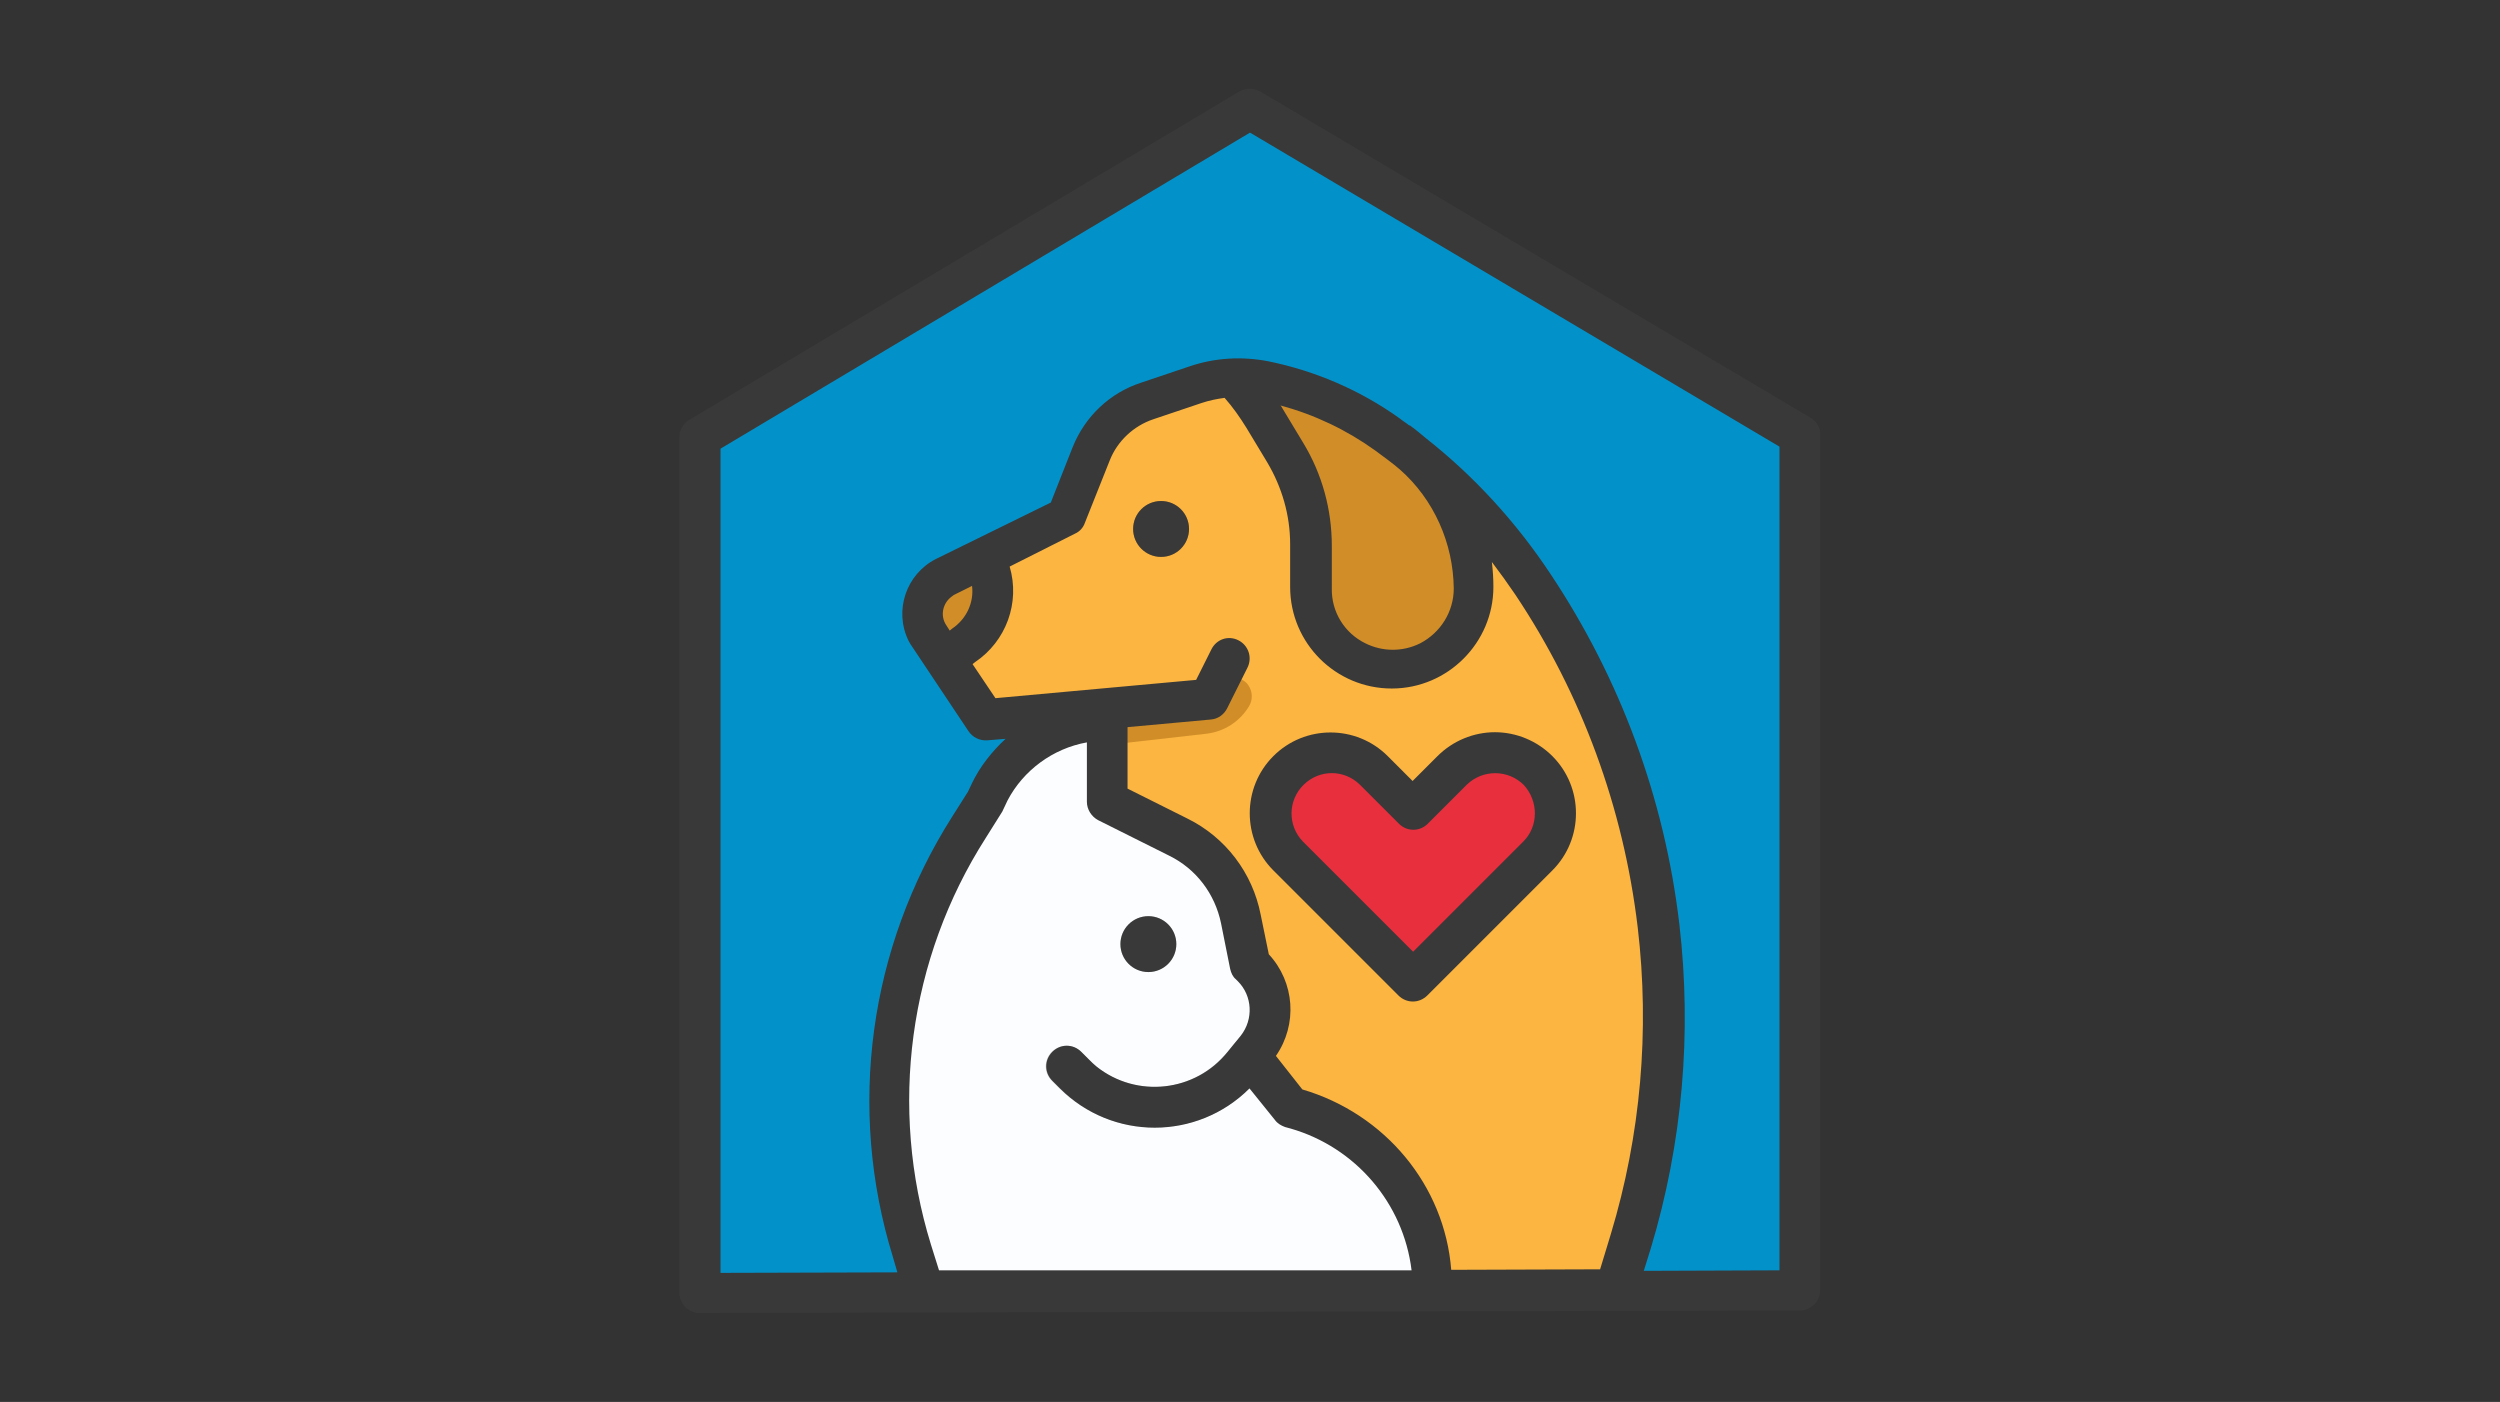
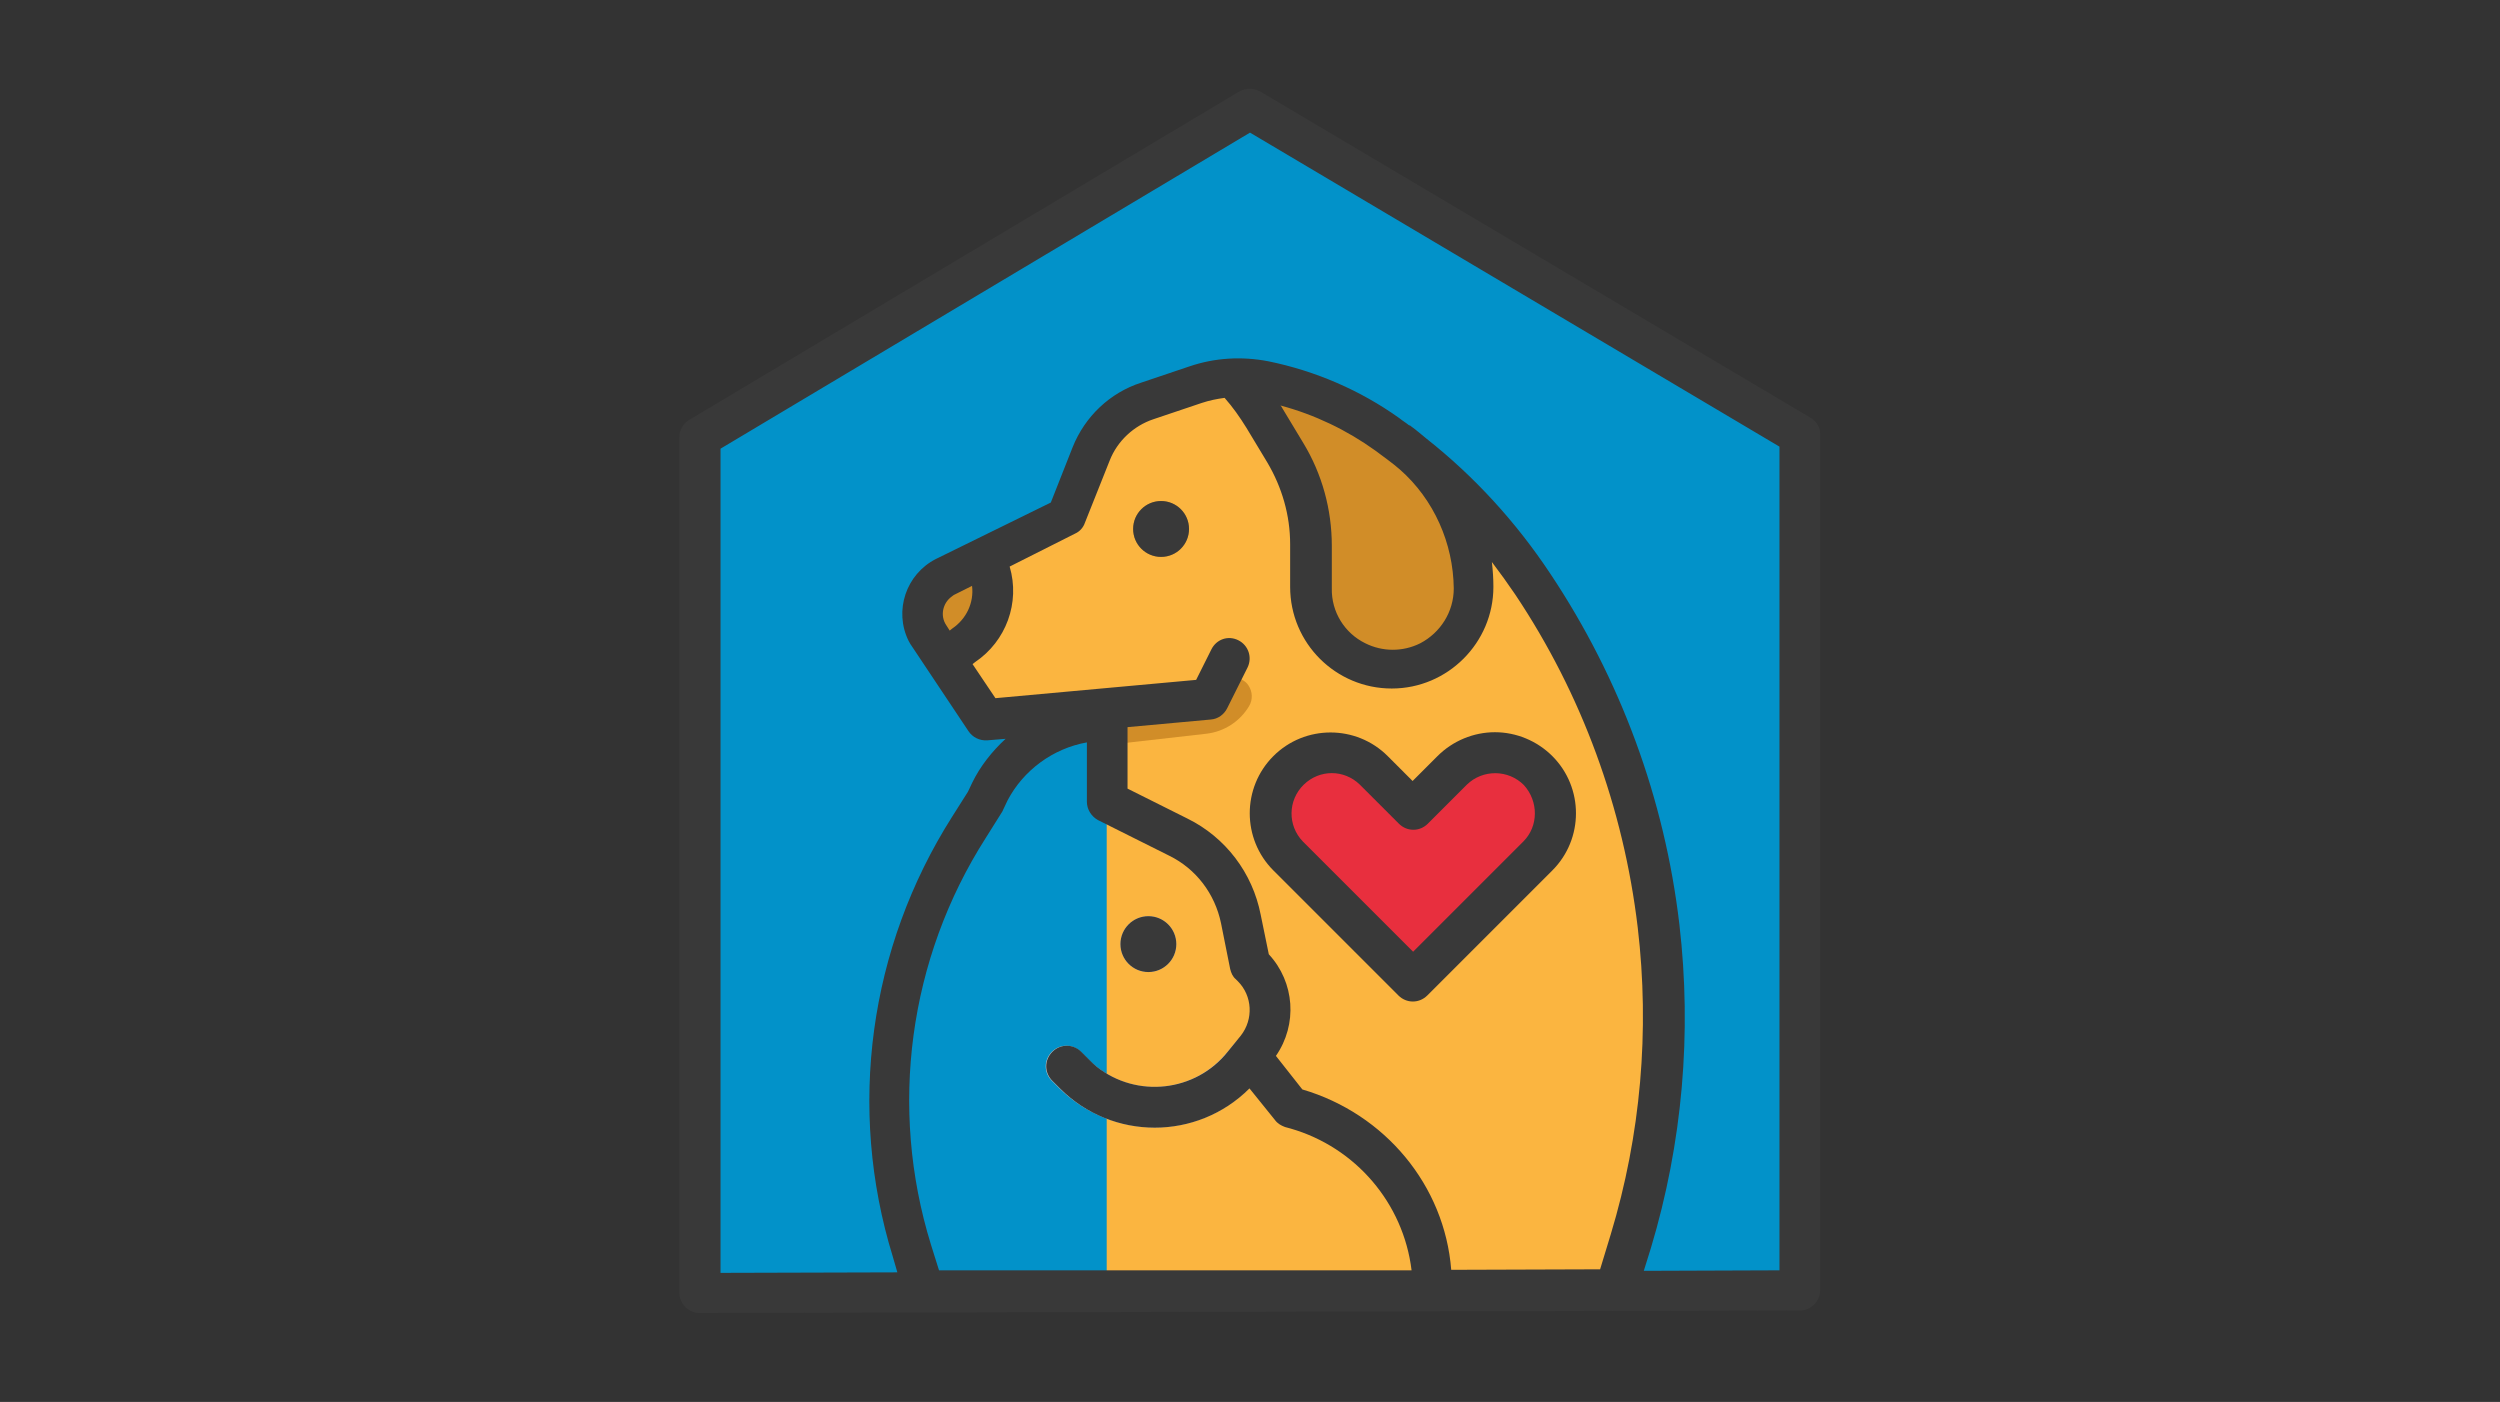
<svg xmlns="http://www.w3.org/2000/svg" version="1.1" id="Layer_1" x="0px" y="0px" viewBox="0 0 492 275.9" style="enable-background:new 0 0 492 275.9;" xml:space="preserve">
  <rect x="0" y="0" width="492" height="275.9" fill="#333333" stroke="none" />
  <style type="text/css">
	.st0{fill:#0292C9;}
	.st1{fill:#FBB540;}
	.st2{fill:#E82F3E;}
	.st3{fill:#D18D28;}
	.st4{fill:#FBFDFF;}
	.st5{fill:#CBCBCB;}
	.st6{fill:#393939;}
</style>
  <g id="filled_outline">
    <path class="st0" d="M354.2,254l-216.5,0.5V86.1L246,21.5l108.2,64.1V254z" />
    <path class="st1" d="M318.2,254.5l2.9-10.1c6-20.1,7.9-41.2,5.4-62c-2.8-24-11.3-47.1-24.7-67.2c-7.7-11.5-17.4-21.6-28.7-29.7   c-7.2-5.2-15.5-8.7-24.2-10.5c-4.5-0.9-9.1-0.6-13.4,0.8l-9.5,3.2c-5,1.7-9.1,5.5-11,10.4l-4.9,12.3l-23.9,12   c-4,2-5.6,6.8-3.6,10.8c0.1,0.3,0.3,0.6,0.5,0.9l11,16.5l23.7-2.2v114.9L318.2,254.5z" />
    <path class="st1" d="M290.1,115.8c0,8.9-7.2,16-16,16s-16-7.2-16-16v-8.4c0-6.4-1.7-12.7-5-18.2l-4.1-6.8c-1.7-2.9-3.8-5.6-6.1-8   c0.3,0,0.6,0,0.8,0c1.7,0,3.4,0.2,5.1,0.5c8.7,1.7,17,5.3,24.2,10.5c1.7,1.2,3.4,2.5,5,3.8C285.7,95.9,290.1,105.6,290.1,115.8z" />
    <path class="st1" d="M189.7,127.1l-3.9,2.6l-3-4.5c-2.5-3.7-1.5-8.7,2.2-11.1c0.3-0.2,0.6-0.3,0.9-0.5l7.9-3.9l0,0l0.9,2.7   C196.6,117.9,194.5,123.9,189.7,127.1L189.7,127.1z" />
-     <path class="st2" d="M302.6,168.5L278.1,193l-24.6-24.6c-2.2-2.2-3.5-5.3-3.5-8.4c0-6.6,5.3-11.9,11.9-11.9l0,0   c3.2,0,6.2,1.3,8.4,3.5l7.7,7.7l7.7-7.7c2.2-2.2,5.3-3.5,8.4-3.5c6.6,0,11.9,5.3,11.9,11.9l0,0   C306.1,163.2,304.9,166.2,302.6,168.5L302.6,168.5z" />
+     <path class="st2" d="M302.6,168.5L278.1,193l-24.6-24.6c-2.2-2.2-3.5-5.3-3.5-8.4c0-6.6,5.3-11.9,11.9-11.9l0,0   c3.2,0,6.2,1.3,8.4,3.5l7.7,7.7l7.7-7.7c2.2-2.2,5.3-3.5,8.4-3.5c6.6,0,11.9,5.3,11.9,11.9C306.1,163.2,304.9,166.2,302.6,168.5L302.6,168.5z" />
    <g>
      <circle class="st3" cx="228.5" cy="104.1" r="5.5" />
      <path class="st3" d="M217.6,139.6l17.8-1.6c1.6-0.1,3-1.1,3.8-2.6c0.9-1.9,3.2-2.6,5.1-1.7c0.6,0.3,1.1,0.7,1.4,1.2    c0.8,1.2,0.9,2.8,0.1,4.1c-1.8,3-4.9,5-8.4,5.4l-19.4,2.2L217.6,139.6z" />
      <path class="st3" d="M290.1,115.8c0,8.9-7.2,16-16,16s-16-7.2-16-16v-8.4c0-6.4-1.7-12.7-5-18.2l-4.1-6.8c-1.7-2.9-3.8-5.6-6.1-8    c0.3,0,0.6,0,0.8,0c1.7,0,3.4,0.2,5.1,0.5c8.7,1.7,17,5.3,24.2,10.5l2.3,1.7c0.9,0.7,1.8,1.4,2.7,2.1    C285.7,95.9,290.1,105.6,290.1,115.8L290.1,115.8z" />
      <path class="st3" d="M189.7,127.1l-3.9,2.6l-3-4.5c-2.5-3.7-1.5-8.7,2.2-11.1c0.3-0.2,0.6-0.3,0.9-0.5l7.9-3.9l0,0l0.9,2.7    C196.6,117.9,194.5,123.9,189.7,127.1L189.7,127.1z" />
    </g>
-     <path class="st4" d="M254,217.9l1.1,0.3c16,4.6,27,19.2,27,35.8v0.5H181.9l-2.4-8.4c-8.6-28.1-4.5-58.5,11.2-83.3l3.2-5.1l0.9-1.9   c4.3-8.7,13.2-14.2,22.9-14.2h0.2v16l14,7c6.4,3.2,10.9,9.1,12.3,16.1l1.8,9l0.4,0.4c4.3,4.3,4.7,11.2,0.9,16l-1.3,1.6L254,217.9z" />
    <path class="st5" d="M227.2,221.9c-7,0-13.7-2.8-18.7-7.7l-1.5-1.5c-1.6-1.6-1.6-4.1,0-5.7c1.6-1.6,4.1-1.6,5.7,0l1.5,1.5   c7.2,7.2,18.8,7.2,26,0c0.5-0.5,0.9-1,1.4-1.5l1.3-1.6c1.4-1.7,3.9-2,5.6-0.6c1.7,1.4,2,3.9,0.6,5.6l-1.3,1.6   C242.8,218.3,235.2,221.9,227.2,221.9L227.2,221.9z" />
    <circle class="st5" cx="226" cy="185.8" r="5.5" />
    <path class="st6" d="M294.2,144.1c-4.2,0-8.3,1.7-11.3,4.7l-4.9,4.9l-4.9-4.9c-6.2-6.2-16.3-6.2-22.5,0c-6.2,6.2-6.2,16.3,0,22.5   l24.6,24.6c1.6,1.6,4.1,1.6,5.7,0c0,0,0,0,0,0l24.6-24.6c6.2-6.2,6.2-16.3,0-22.5C302.5,145.8,298.4,144.1,294.2,144.1L294.2,144.1   z M299.8,165.6l-21.7,21.7l-21.7-21.7c-3-3.1-3-8.1,0.2-11.2c3.1-3,7.9-3,11,0l7.7,7.7c1.6,1.6,4.1,1.6,5.7,0c0,0,0,0,0,0l7.7-7.7   c3.1-3,8.1-3,11.2,0.1C302.8,157.7,302.8,162.6,299.8,165.6L299.8,165.6z" />
    <path class="st6" d="M356.3,82.2L248,18c-1.3-0.7-2.8-0.7-4.1,0L135.7,82.6c-1.2,0.7-2,2-2,3.4v168.4c0,2.2,1.8,4,4,4h0l216.5-0.5   c2.2,0,4-1.8,4-4V85.6C358.3,84.2,357.5,82.9,356.3,82.2L356.3,82.2z M213.9,146.1v11.7c0,1.5,0.9,2.9,2.2,3.6l14,7   c5.3,2.6,9,7.5,10.2,13.3l1.8,9c0.2,0.8,0.5,1.5,1.1,2l0.4,0.4c2.9,2.9,3.1,7.5,0.6,10.7l-1.3,1.6l-1.3,1.6   c-6.3,7.9-17.9,9.2-25.8,2.9c-0.5-0.4-1-0.9-1.5-1.4l-1.5-1.5c-1.6-1.6-4.1-1.6-5.7,0c-1.6,1.6-1.6,4.1,0,5.7l1.5,1.5   c10.3,10.3,27,10.3,37.3,0c0,0,0,0,0,0l5,6.2c0.5,0.7,1.2,1.1,2,1.4l1.1,0.3c12.8,3.7,22.2,14.7,23.8,27.9h-93l-1.6-5.1   c-8.3-26.9-4.4-56.2,10.8-80l3.2-5.1c0.1-0.1,0.1-0.2,0.2-0.4l0.9-1.9C201.4,151.6,207.2,147.3,213.9,146.1L213.9,146.1z    M256.3,214.4l-5.2-6.6c4.3-6.2,3.7-14.5-1.4-20l-1.6-7.8c-1.6-8.2-6.9-15.2-14.4-18.9l-11.8-5.9v-12.1l16.4-1.5   c1.4-0.1,2.6-1,3.2-2.2l4-8c1-2,0.2-4.4-1.8-5.4c-2-1-4.3-0.2-5.3,1.8l-3,6l-39.5,3.6l-4.5-6.7l0.5-0.4c6.1-4.1,8.9-11.7,6.8-18.8   l12.9-6.5c0.9-0.4,1.6-1.2,1.9-2.1l4.9-12.3c1.5-3.8,4.7-6.8,8.6-8.1l9.5-3.2c1.5-0.5,3-0.8,4.5-1c1.6,1.8,3,3.8,4.3,5.9l4.1,6.8   c2.9,4.9,4.5,10.4,4.5,16.1v8.4c0,11.1,9,20,20,20s20-9,20-20c0-1.6-0.1-3.2-0.3-4.9c1.6,2.1,3.1,4.2,4.6,6.4   c13.1,19.6,21.3,42,24.1,65.5c2.4,20.3,0.6,40.9-5.3,60.4l-2.1,6.9l-29.3,0.1C284.3,233.3,272.6,219.2,256.3,214.4L256.3,214.4z    M186.2,123c-1.2-1.8-0.7-4.3,1.1-5.6c0.1-0.1,0.3-0.2,0.4-0.3l3.6-1.8c0.4,3.3-1.1,6.5-3.9,8.4l-0.5,0.4L186.2,123z M275.5,92.4   c6.7,5.9,10.5,14.5,10.6,23.4c0,4.6-2.6,8.7-6.6,10.8c-3.4,1.7-7.4,1.7-10.8,0c-4.1-2-6.7-6.2-6.6-10.8v-8.4   c0-7.1-1.9-14.1-5.6-20.2l-4.1-6.8c-0.1-0.2-0.2-0.4-0.4-0.6c6.7,1.8,13,4.8,18.7,8.9C272.3,89.9,274,91.1,275.5,92.4z M350.2,250   l-26.7,0.1l1.4-4.5c6.2-20.6,8.1-42.3,5.6-63.7c-2.9-24.7-11.6-48.3-25.4-69c-6.7-10.1-14.9-19.1-24.4-26.6c-1-0.8-2-1.7-3-2.4   c-0.1-0.1-0.2-0.2-0.4-0.2c-0.6-0.5-1.3-0.9-1.9-1.4c-7.7-5.5-16.5-9.3-25.8-11.2c-5.2-1-10.5-0.7-15.5,1l-9.5,3.2   c-6.2,2-11.1,6.7-13.5,12.7l-4.3,10.9L184.2,110c-5.9,3-8.3,10.2-5.4,16.1c0.2,0.4,0.5,0.9,0.8,1.3l3,4.5l8,12   c0.8,1.2,2.2,1.9,3.7,1.8l3.6-0.3c-2.7,2.5-5,5.4-6.6,8.7l-0.8,1.7l-3.1,4.9c-16.4,25.8-20.7,57.4-11.7,86.6l0.9,3.1l-34.8,0.1   V88.3L246,26.1l104.2,61.8L350.2,250z" />
    <circle class="st6" cx="226" cy="185.8" r="5.5" />
    <circle class="st6" cx="228.5" cy="104.1" r="5.5" />
  </g>
</svg>